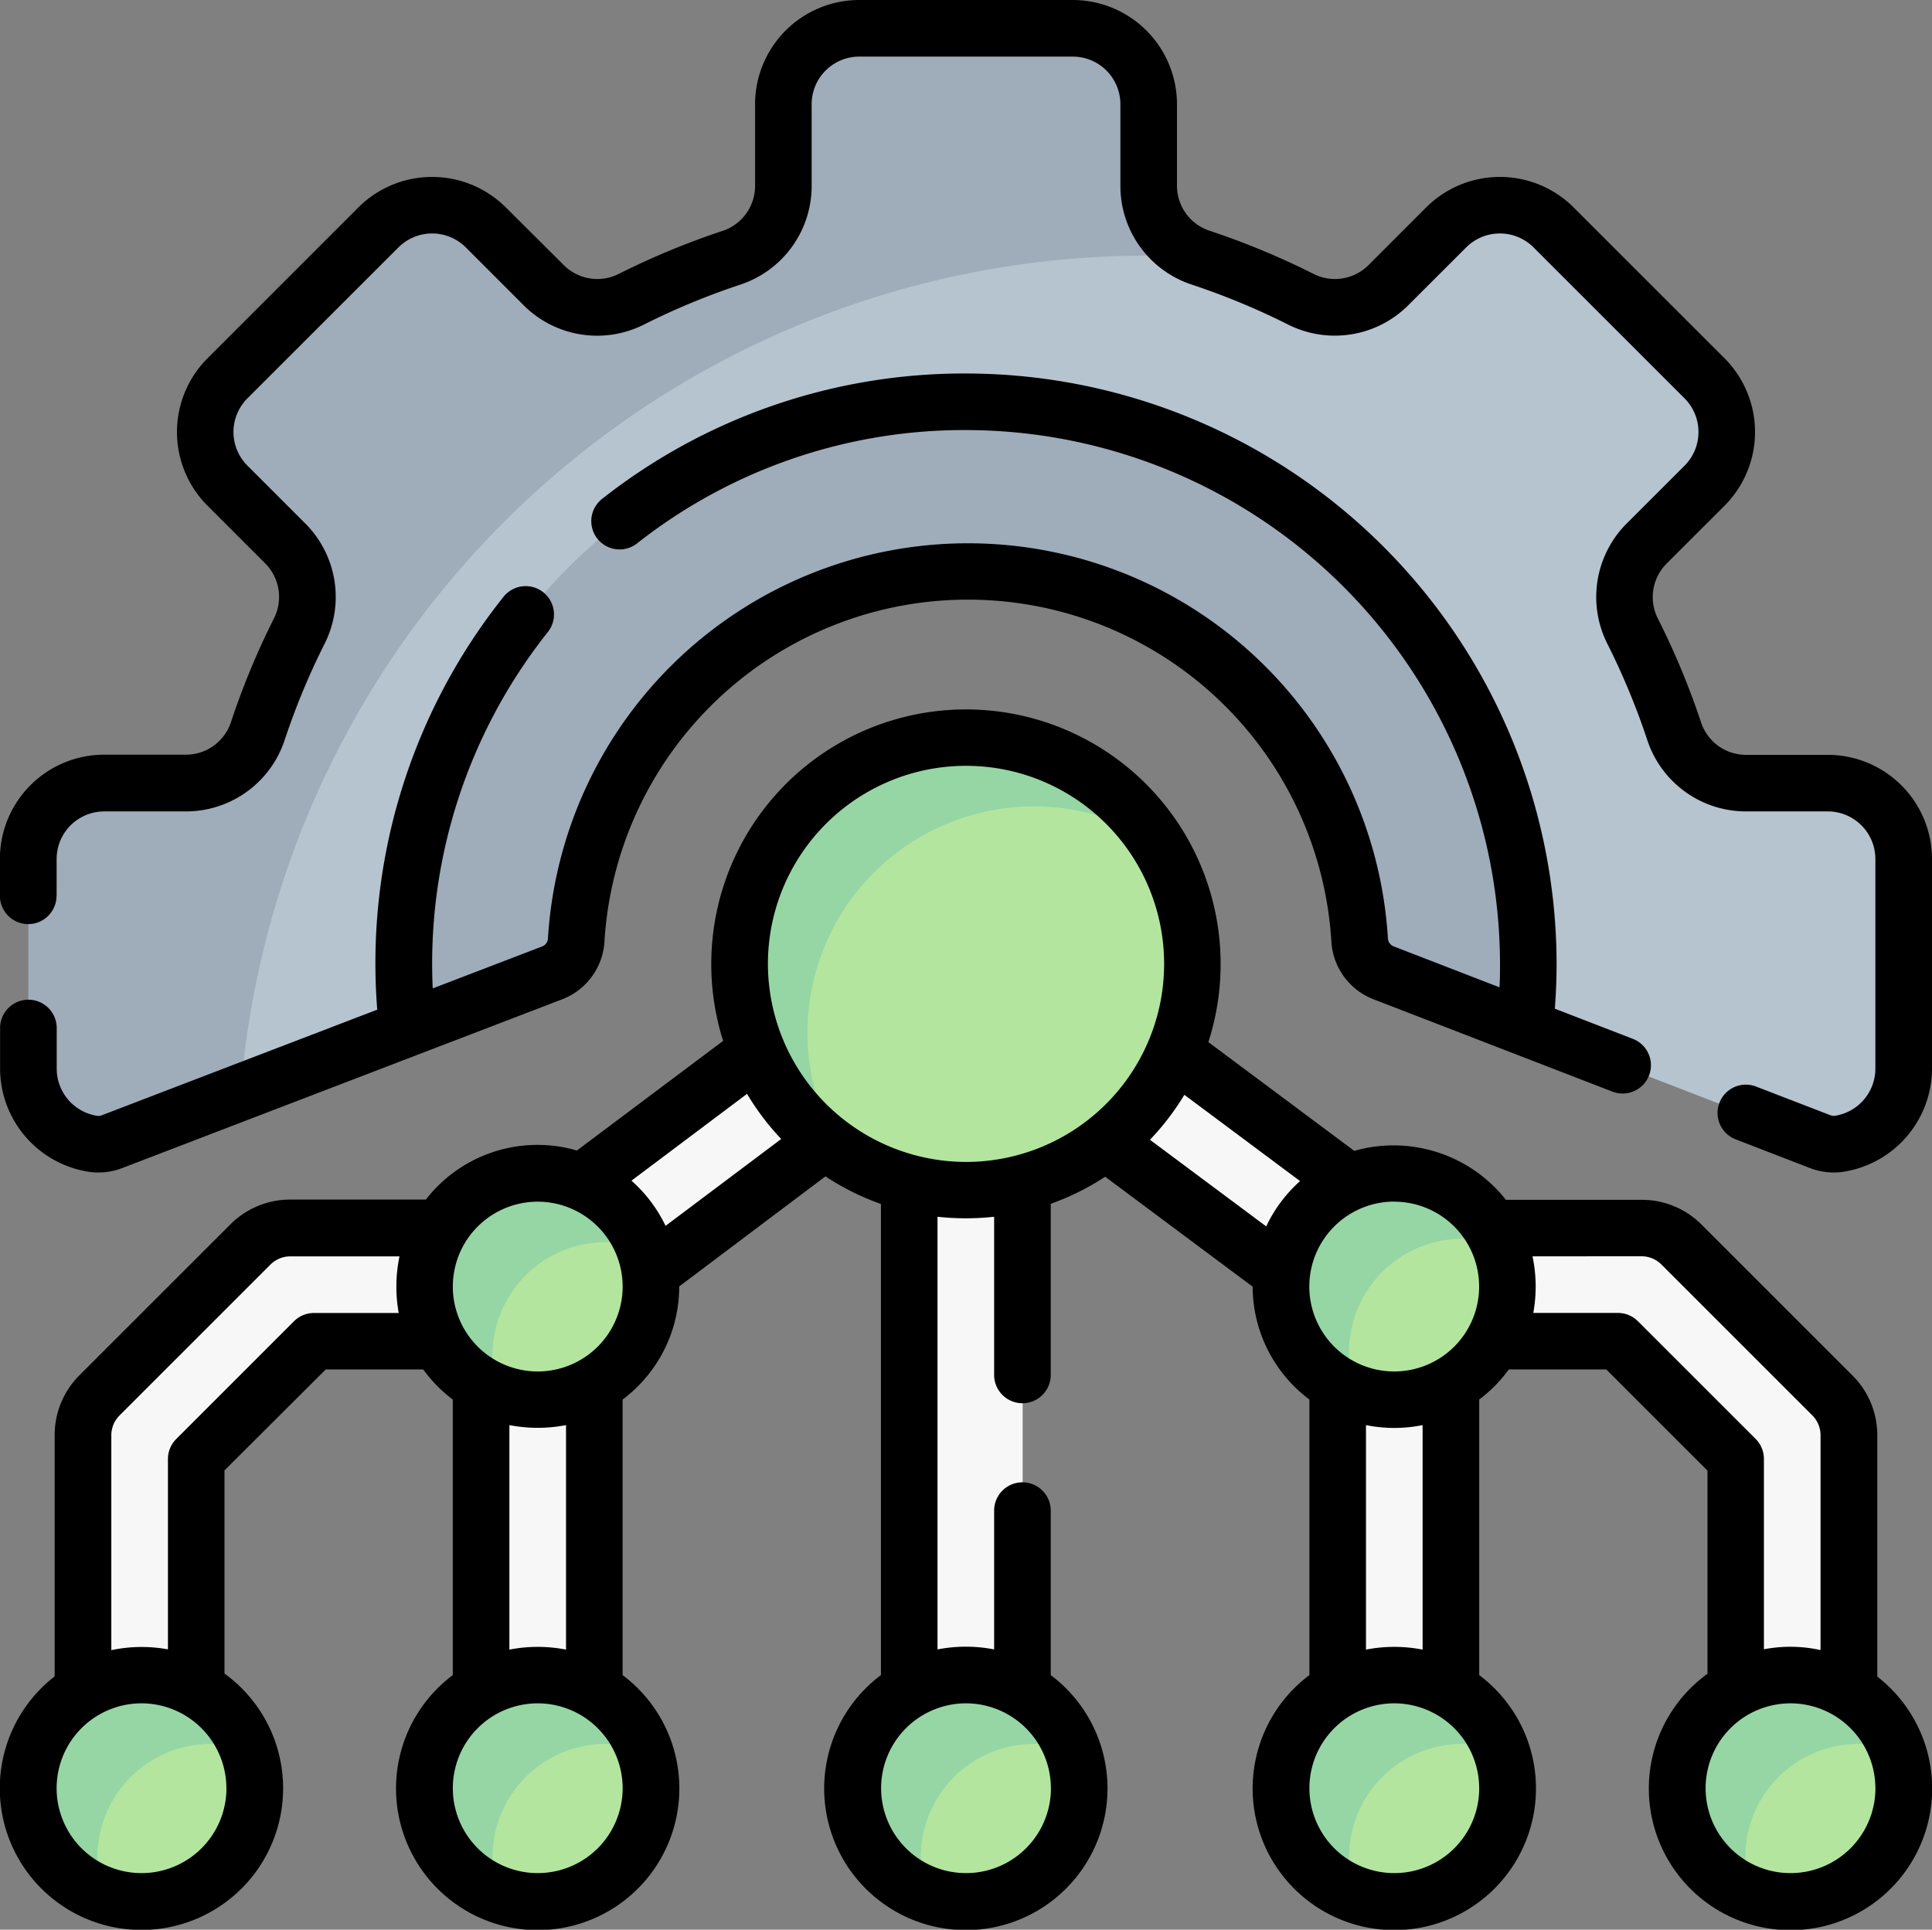
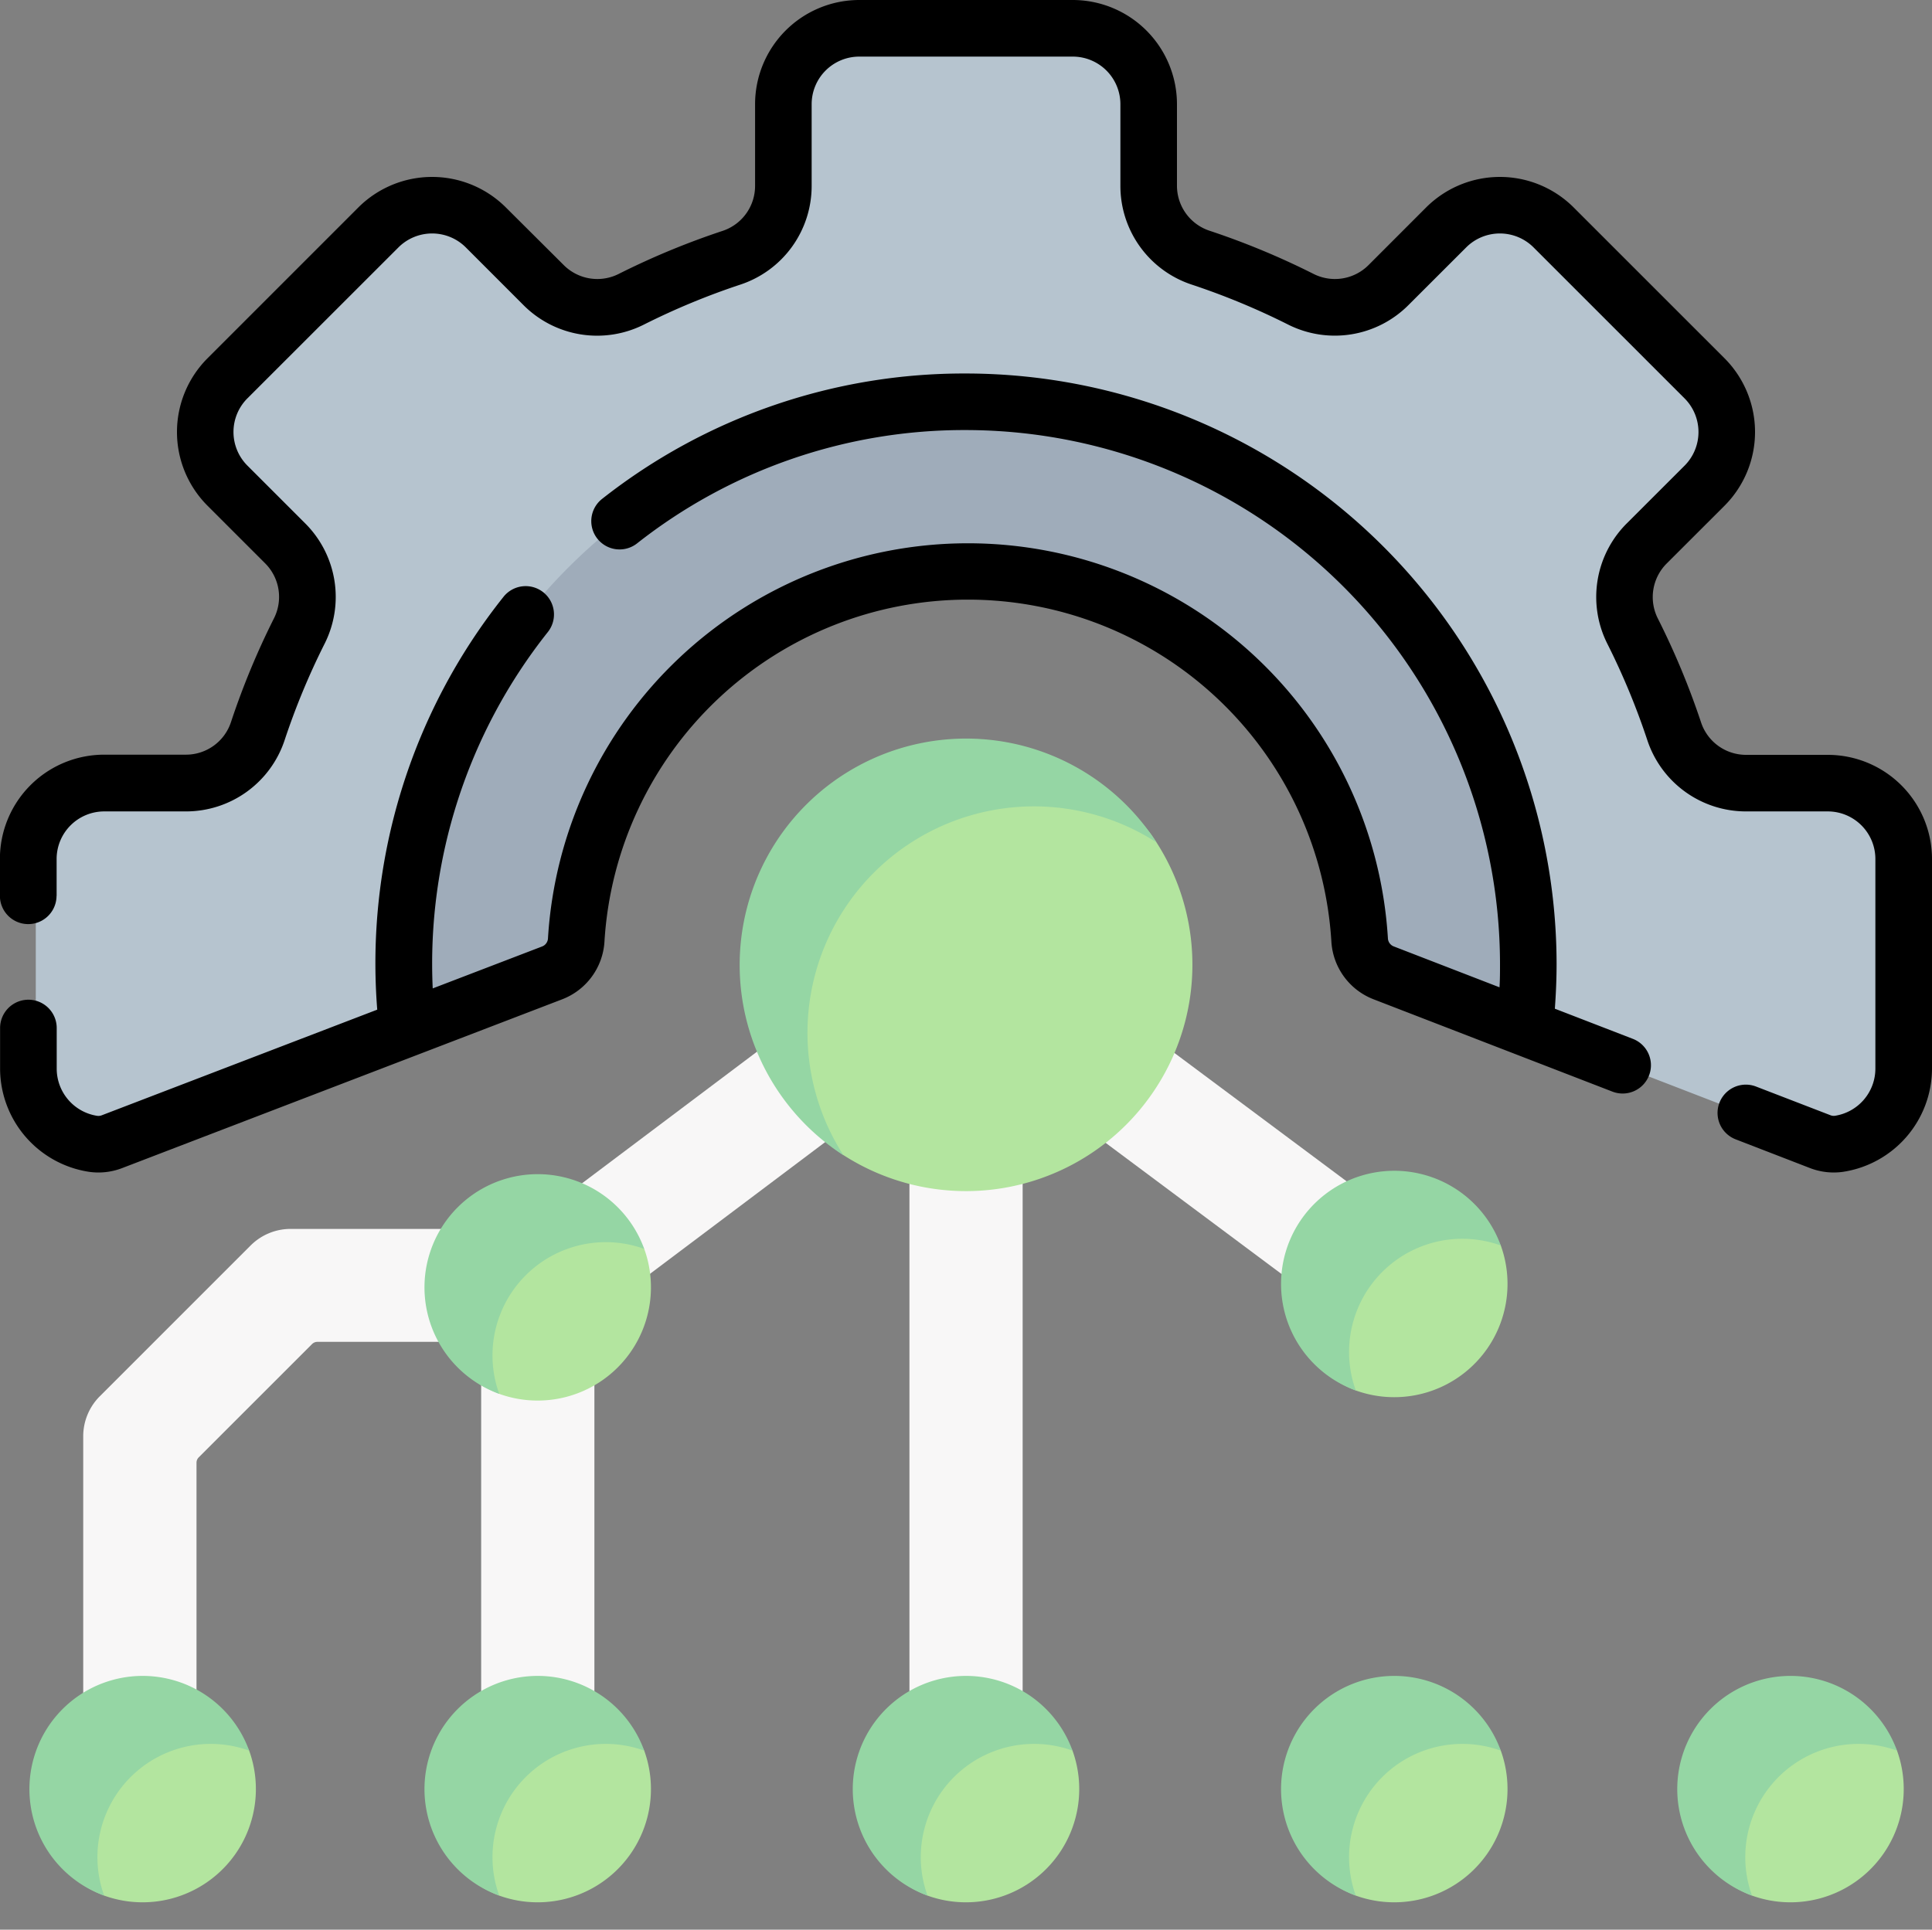
<svg xmlns="http://www.w3.org/2000/svg" width="42.277" height="42.236" viewBox="0 0 42.277 42.236">
  <rect x="0" y="0" width="42.277" height="42.236" fill="#808080" stroke="none" />
  <g id="technology" transform="translate(42.277 -0.25) rotate(90)">
    <g id="Gruppe_101" data-name="Gruppe 101" transform="translate(0.89 0.619)">
      <g id="Gruppe_92" data-name="Gruppe 92" transform="translate(19.198 1.197)">
        <g id="Gruppe_86" data-name="Gruppe 86" transform="translate(7.06)">
-           <path id="Pfad_143" data-name="Pfad 143" d="M327.179,33.146A1.262,1.262,0,0,1,326,31.874V26.542a1.238,1.238,0,0,1,.363-.876l3.3-3.3a1.238,1.238,0,0,1,.876-.363h7.644a1.262,1.262,0,0,1,1.272,1.179,1.239,1.239,0,0,1-1.237,1.3h-7.1a.165.165,0,0,0-.117.048l-2.481,2.481a.165.165,0,0,0-.048.117v4.786A1.239,1.239,0,0,1,327.179,33.146Z" transform="translate(-326 -22)" fill="#f8f7f7" />
-         </g>
+           </g>
        <g id="Gruppe_87" data-name="Gruppe 87" transform="translate(7.06 27.496)">
          <path id="Pfad_144" data-name="Pfad 144" d="M327.179,355A1.262,1.262,0,0,0,326,356.273v5.332a1.238,1.238,0,0,0,.363.876l3.3,3.3a1.239,1.239,0,0,0,.876.363h7.644a1.262,1.262,0,0,0,1.272-1.179,1.239,1.239,0,0,0-1.237-1.3h-7.1a.165.165,0,0,1-.117-.048l-2.481-2.481a.165.165,0,0,1-.048-.117v-4.786A1.239,1.239,0,0,0,327.179,355Z" transform="translate(-326 -355)" fill="#f8f7f7" />
        </g>
        <g id="Gruppe_88" data-name="Gruppe 88" transform="translate(7.473 8.711)">
-           <path id="Pfad_145" data-name="Pfad 145" d="M343.3,129.977H331.788c-.435,0-.788-.555-.788-1.239s.353-1.239.788-1.239H343.3c.435,0,.788.555.788,1.239S343.735,129.977,343.3,129.977Z" transform="translate(-331 -127.5)" fill="#f8f7f7" />
-         </g>
+           </g>
        <g id="Gruppe_89" data-name="Gruppe 89" transform="translate(7.473 27.455)">
          <path id="Pfad_146" data-name="Pfad 146" d="M343.3,356.977H331.788c-.435,0-.788-.555-.788-1.239s.353-1.239.788-1.239H343.3c.435,0,.788.555.788,1.239S343.735,356.977,343.3,356.977Z" transform="translate(-331 -354.5)" fill="#f8f7f7" />
        </g>
        <g id="Gruppe_90" data-name="Gruppe 90" transform="translate(0.083 8.711)">
          <path id="Pfad_147" data-name="Pfad 147" d="M249.758,148.722a1.237,1.237,0,0,1-.991-.494l-7.019-9.331a1.239,1.239,0,0,1,0-1.485L248.765,128a1.239,1.239,0,0,1,1.986,1.481l-6.464,8.669,6.461,8.589a1.239,1.239,0,0,1-.989,1.983Z" transform="translate(-241.5 -127.501)" fill="#f8f7f7" />
        </g>
        <g id="Gruppe_91" data-name="Gruppe 91" transform="translate(0 18.083)">
          <path id="Pfad_148" data-name="Pfad 148" d="M259.822,243.477H241.739a1.239,1.239,0,1,1,0-2.477h18.083a1.239,1.239,0,0,1,0,2.477Z" transform="translate(-240.5 -241)" fill="#f8f7f7" />
        </g>
      </g>
      <g id="Gruppe_100" data-name="Gruppe 100" transform="translate(24.987)">
        <g id="Gruppe_93" data-name="Gruppe 93" transform="translate(11.056)">
          <path id="Pfad_149" data-name="Pfad 149" d="M451.079,9.977a2.479,2.479,0,0,0-3.321-2.33,2.654,2.654,0,0,0-.515.376,2.244,2.244,0,0,0-.972,1.954,2.286,2.286,0,0,0,2.331,2.394,2.407,2.407,0,0,0,2.33-1.551A2.475,2.475,0,0,0,451.079,9.977Z" transform="translate(-446.125 -7.5)" fill="#b3e59f" />
          <path id="Pfad_150" data-name="Pfad 150" d="M449.307,12.458a2.478,2.478,0,1,1-3.173-3.173,2.479,2.479,0,0,0,3.173,3.173Z" transform="translate(-444.5 -9.138)" fill="#95d6a4" />
        </g>
        <g id="Gruppe_94" data-name="Gruppe 94" transform="translate(11.056 8.67)">
          <path id="Pfad_151" data-name="Pfad 151" d="M451.079,114.977a2.479,2.479,0,0,0-3.321-2.33,2.654,2.654,0,0,0-.515.376,2.245,2.245,0,0,0-.972,1.954,2.286,2.286,0,0,0,2.331,2.394,2.407,2.407,0,0,0,2.33-1.551A2.475,2.475,0,0,0,451.079,114.977Z" transform="translate(-446.125 -112.5)" fill="#b3e59f" />
          <path id="Pfad_152" data-name="Pfad 152" d="M449.307,117.458a2.478,2.478,0,1,1-3.173-3.173,2.479,2.479,0,0,0,3.173,3.173Z" transform="translate(-444.5 -114.138)" fill="#95d6a4" />
        </g>
        <g id="Gruppe_95" data-name="Gruppe 95" transform="translate(0 8.67)">
          <path id="Pfad_153" data-name="Pfad 153" d="M317.186,114.977a2.479,2.479,0,0,0-3.321-2.33,2.655,2.655,0,0,0-.515.376,2.245,2.245,0,0,0-.972,1.954,2.286,2.286,0,0,0,2.331,2.394,2.407,2.407,0,0,0,2.33-1.551A2.473,2.473,0,0,0,317.186,114.977Z" transform="translate(-312.232 -112.5)" fill="#b3e59f" />
          <path id="Pfad_154" data-name="Pfad 154" d="M315.415,117.458a2.478,2.478,0,1,1-3.173-3.173,2.479,2.479,0,0,0,3.173,3.173Z" transform="translate(-310.608 -114.138)" fill="#95d6a4" />
        </g>
        <g id="Gruppe_96" data-name="Gruppe 96" transform="translate(11.056 18.042)">
          <path id="Pfad_155" data-name="Pfad 155" d="M451.079,228.478a2.479,2.479,0,0,0-3.321-2.33,2.655,2.655,0,0,0-.515.376,2.245,2.245,0,0,0-.972,1.954,2.286,2.286,0,0,0,2.331,2.394,2.407,2.407,0,0,0,2.33-1.551A2.475,2.475,0,0,0,451.079,228.478Z" transform="translate(-446.125 -226.001)" fill="#b3e59f" />
          <path id="Pfad_156" data-name="Pfad 156" d="M449.307,230.959a2.478,2.478,0,1,1-3.173-3.173,2.479,2.479,0,0,0,3.173,3.173Z" transform="translate(-444.5 -227.639)" fill="#95d6a4" />
        </g>
        <g id="Gruppe_97" data-name="Gruppe 97" transform="translate(11.056 27.414)">
          <path id="Pfad_157" data-name="Pfad 157" d="M451.079,341.977a2.479,2.479,0,0,0-3.321-2.33,2.654,2.654,0,0,0-.515.376,2.245,2.245,0,0,0-.972,1.954,2.286,2.286,0,0,0,2.331,2.394,2.407,2.407,0,0,0,2.33-1.551A2.475,2.475,0,0,0,451.079,341.977Z" transform="translate(-446.125 -339.5)" fill="#b3e59f" />
          <path id="Pfad_158" data-name="Pfad 158" d="M449.307,344.458a2.478,2.478,0,1,1-3.173-3.173,2.479,2.479,0,0,0,3.173,3.173Z" transform="translate(-444.5 -341.138)" fill="#95d6a4" />
        </g>
        <g id="Gruppe_98" data-name="Gruppe 98" transform="translate(0.074 27.414)">
          <path id="Pfad_159" data-name="Pfad 159" d="M318.079,341.977a2.479,2.479,0,0,0-3.321-2.33,2.656,2.656,0,0,0-.515.376,2.245,2.245,0,0,0-.972,1.954,2.286,2.286,0,0,0,2.331,2.394,2.407,2.407,0,0,0,2.33-1.551A2.474,2.474,0,0,0,318.079,341.977Z" transform="translate(-313.125 -339.5)" fill="#b3e59f" />
          <path id="Pfad_160" data-name="Pfad 160" d="M316.307,344.458a2.478,2.478,0,1,1-3.173-3.173,2.479,2.479,0,0,0,3.173,3.173Z" transform="translate(-311.5 -341.138)" fill="#95d6a4" />
        </g>
        <g id="Gruppe_99" data-name="Gruppe 99" transform="translate(11.056 36.059)">
          <path id="Pfad_161" data-name="Pfad 161" d="M451.079,446.677a2.479,2.479,0,0,0-3.321-2.33,2.654,2.654,0,0,0-.515.376,2.245,2.245,0,0,0-.972,1.954,2.286,2.286,0,0,0,2.331,2.394,2.407,2.407,0,0,0,2.33-1.551A2.475,2.475,0,0,0,451.079,446.677Z" transform="translate(-446.125 -444.2)" fill="#b3e59f" />
          <path id="Pfad_162" data-name="Pfad 162" d="M449.307,449.158a2.478,2.478,0,1,1-3.173-3.173,2.479,2.479,0,0,0,3.173,3.173Z" transform="translate(-444.5 -445.838)" fill="#95d6a4" />
        </g>
      </g>
      <path id="Pfad_163" data-name="Pfad 163" d="M29.361,18.458a.823.823,0,0,1-.718.526,9.008,9.008,0,0,0,0,17.937.823.823,0,0,1,.719.528l1.446,2.8,1.4,3.648.914,2.649a.823.823,0,0,1,.047.415,1.66,1.66,0,0,1-1.642,1.414h-4.18a1.66,1.66,0,0,1-1.66-1.66V44.926a1.659,1.659,0,0,0-1.137-1.575,22.069,22.069,0,0,1-2.6-.907,1.659,1.659,0,0,0-1.92.307l-1.265,1.265c-.648.648-1.286.813-1.935.165l-3.306-3.306a1.662,1.662,0,0,1,0-2.348l1.266-1.265a1.659,1.659,0,0,0,.307-1.92,19.292,19.292,0,0,1-1.073-2.355,1.659,1.659,0,0,0-1.575-1.137H10.66A1.66,1.66,0,0,1,9,30.192V25.847a1.66,1.66,0,0,1,1.66-1.66h1.788a1.723,1.723,0,0,0,1.492-1.3,16.226,16.226,0,0,1,.907-2.19,1.659,1.659,0,0,0-.307-1.92L13.274,17.51a1.662,1.662,0,0,1,0-2.348l3.306-3.306a1.662,1.662,0,0,1,2.348,0l1.265,1.266a1.659,1.659,0,0,0,1.92.307,16.225,16.225,0,0,1,2.19-.907,1.659,1.659,0,0,0,1.137-1.575V9.16A1.66,1.66,0,0,1,27.1,7.5h4.593a1.66,1.66,0,0,1,1.642,1.413.821.821,0,0,1-.048.417l-2.5,6.472Z" transform="translate(-8.917 -7.5)" fill="#b6c4cf" />
-       <path id="Pfad_164" data-name="Pfad 164" d="M32.416,219.243a1.661,1.661,0,0,1-1.642,1.414H26.182a1.66,1.66,0,0,1-1.66-1.66V217.21a1.659,1.659,0,0,0-1.137-1.575,16.224,16.224,0,0,1-2.19-.907,1.659,1.659,0,0,0-1.92.307L18.01,216.3a1.66,1.66,0,0,1-2.348,0l-3.306-3.305a1.662,1.662,0,0,1,0-2.348l1.266-1.265a1.659,1.659,0,0,0,.307-1.92,16.224,16.224,0,0,1-.907-2.19,1.659,1.659,0,0,0-1.575-1.137H9.66A1.66,1.66,0,0,1,8,202.475V197.8a1.66,1.66,0,0,1,1.66-1.66h1.788a1.657,1.657,0,0,0,1.535-1.03q-.028.529-.028,1.064a19.9,19.9,0,0,0,18.335,19.84l1.079,2.814a.817.817,0,0,1,.047.415Z" transform="translate(-8 -179.619)" fill="#9facba" />
      <path id="Pfad_165" data-name="Pfad 165" d="M120.716,131.531c-.413.04-1,.075-1.413.075a12.3,12.3,0,1,1,0-24.606c.353,0,1.027.055,1.387.086l-1.19,3.078a.823.823,0,0,1-.718.526,8.588,8.588,0,0,0,0,17.144.823.823,0,0,1,.719.528Z" transform="translate(-98.825 -98.784)" fill="#9facba" />
      <path id="Pfad_166" data-name="Pfad 166" d="M198.78,200.954a4.76,4.76,0,0,1,1.868-4.049,4.955,4.955,0,0,1,7.023,6.729,4.822,4.822,0,0,1-4.167,2.123A4.636,4.636,0,0,1,198.78,200.954Z" transform="translate(-183.027 -180.435)" fill="#b3e59f" />
      <path id="Pfad_167" data-name="Pfad 167" d="M205.122,212.379a4.955,4.955,0,1,1-6.849-6.849,4.956,4.956,0,0,0,6.849,6.849Z" transform="translate(-180.476 -189.178)" fill="#95d6a4" />
    </g>
    <g id="Gruppe_102" data-name="Gruppe 102" transform="translate(0.25 0)">
-       <path id="Pfad_168" data-name="Pfad 168" d="M203.359,13.624h6.031a3.1,3.1,0,1,0,0-3.716h-6.031a3.123,3.123,0,0,0-.659-.647V7.128l2.215-2.215h4.446a3.1,3.1,0,1,0,.062-3.716h-5.278a1.846,1.846,0,0,0-1.314.544l-3.3,3.3a1.846,1.846,0,0,0-.544,1.314V9.324a3.133,3.133,0,0,0-1.071,3.318l-2.381,3.193a5.573,5.573,0,1,0-.027,10.618l2.4,3.2a3.089,3.089,0,0,0,1.074,3.305v2.965a1.846,1.846,0,0,0,.544,1.314l3.3,3.3a1.846,1.846,0,0,0,1.314.544h5.278a3.1,3.1,0,1,0-.062-3.716h-4.446L202.7,35.149V33.016a3.124,3.124,0,0,0,.659-.647h6.031a3.1,3.1,0,1,0,0-3.716h-6.031a3.093,3.093,0,0,0-2.476-1.239h0l-2.409-3.2A5.557,5.557,0,0,0,199.078,23H209.39a3.1,3.1,0,1,0,0-3.716h-3.6a.619.619,0,1,0,0,1.239h3.038a3.241,3.241,0,0,0,0,1.239h-9.47a5.723,5.723,0,0,0,0-1.239h3.462a.619.619,0,0,0,0-1.239h-3.746a5.554,5.554,0,0,0-.592-1.191l2.406-3.227a3.094,3.094,0,0,0,2.467-1.238Zm8.507-3.716a1.858,1.858,0,1,1-1.858,1.858A1.86,1.86,0,0,1,211.866,9.909Zm-7.948,1.239h4.914a3.241,3.241,0,0,0,0,1.239h-4.914a3.108,3.108,0,0,0,0-1.239Zm7.948-9.909A1.858,1.858,0,1,1,210.008,3.1,1.86,1.86,0,0,1,211.866,1.239Zm0,36.084a1.858,1.858,0,1,1-1.858,1.858A1.86,1.86,0,0,1,211.866,37.323Zm0-8.67a1.858,1.858,0,1,1-1.858,1.858A1.86,1.86,0,0,1,211.866,28.652Zm-7.948,1.239h4.914a3.241,3.241,0,0,0,0,1.239h-4.914A3.242,3.242,0,0,0,203.918,29.891Zm7.948-10.611a1.858,1.858,0,1,1-1.858,1.858A1.86,1.86,0,0,1,211.866,19.281ZM200.223,6.358a.615.615,0,0,1,.181-.438l3.3-3.3a.615.615,0,0,1,.438-.181h4.7a3.075,3.075,0,0,0-.017,1.239h-4.166a.619.619,0,0,0-.438.181l-2.577,2.577a.619.619,0,0,0-.181.438V8.725a3.2,3.2,0,0,0-1.239.017Zm-6.4,19.115a4.335,4.335,0,1,1,4.335-4.335A4.34,4.34,0,0,1,193.824,25.473Zm10.4,12.948a.619.619,0,0,0,.438.181h4.166a3.2,3.2,0,0,0,.017,1.239h-4.7a.615.615,0,0,1-.438-.181l-3.3-3.3a.615.615,0,0,1-.181-.438V33.535a3.245,3.245,0,0,0,1.239.017v1.854a.619.619,0,0,0,.181.438Zm-3.337-9.769a1.858,1.858,0,1,1-1.858,1.858A1.86,1.86,0,0,1,200.884,28.652Zm-1.329-.939a3.113,3.113,0,0,0-.989.746l-1.9-2.529a5.6,5.6,0,0,0,.988-.748Zm-1.884-10.6a5.608,5.608,0,0,0-.984-.753l1.888-2.532a3.111,3.111,0,0,0,.992.741Zm1.355-5.345a1.858,1.858,0,1,1,1.858,1.858A1.86,1.86,0,0,1,199.026,11.766Z" transform="translate(-172.726 0)" />
      <path id="Pfad_169" data-name="Pfad 169" d="M19.861,41.038h-.81A1.042,1.042,0,0,1,18.01,40V38.21a2.274,2.274,0,0,0-1.562-2.162,15.673,15.673,0,0,1-2.106-.873,2.275,2.275,0,0,0-2.636.423l-1.265,1.265a1.041,1.041,0,0,1-1.472,0L5.664,33.557a1.043,1.043,0,0,1,0-1.472L6.93,30.82a2.275,2.275,0,0,0,.423-2.636,15.664,15.664,0,0,1-.873-2.106,2.274,2.274,0,0,0-2.163-1.562H2.529a1.042,1.042,0,0,1-1.04-1.04V18.8a1.042,1.042,0,0,1,1.04-1.04H4.317A2.274,2.274,0,0,0,6.479,16.2a15.673,15.673,0,0,1,.873-2.106,2.275,2.275,0,0,0-.423-2.636L5.664,10.192a1.043,1.043,0,0,1,0-1.472L8.97,5.414a1.043,1.043,0,0,1,1.472,0l1.265,1.266a2.275,2.275,0,0,0,2.636.423,15.653,15.653,0,0,1,2.106-.873A2.274,2.274,0,0,0,18.01,4.067V2.279a1.042,1.042,0,0,1,1.04-1.04h4.593a1.046,1.046,0,0,1,1.029.885.2.2,0,0,1-.013.1L24.032,3.85a.619.619,0,0,0,1.155.447l.628-1.624a1.443,1.443,0,0,0,.083-.731A2.292,2.292,0,0,0,23.643,0H19.051a2.282,2.282,0,0,0-2.279,2.279V4.067a1.037,1.037,0,0,1-.712.987A16.919,16.919,0,0,0,13.786,6a1.039,1.039,0,0,1-1.2-.192L11.317,4.538a2.284,2.284,0,0,0-3.223,0L4.788,7.844a2.284,2.284,0,0,0,0,3.223l1.266,1.265a1.039,1.039,0,0,1,.192,1.2A16.918,16.918,0,0,0,5.3,15.81a1.037,1.037,0,0,1-.987.712H2.529A2.282,2.282,0,0,0,.25,18.8v4.675a2.282,2.282,0,0,0,2.279,2.279H4.317a1.037,1.037,0,0,1,.987.712,16.919,16.919,0,0,0,.942,2.273,1.039,1.039,0,0,1-.192,1.2L4.788,31.21a2.284,2.284,0,0,0,0,3.223l3.306,3.305a2.282,2.282,0,0,0,3.223,0l1.265-1.265a1.039,1.039,0,0,1,1.2-.192,16.918,16.918,0,0,0,2.274.942,1.037,1.037,0,0,1,.712.987V40a2.282,2.282,0,0,0,2.279,2.279h.81a.619.619,0,1,0,0-1.239Z" transform="translate(-0.25 0)" />
      <path id="Pfad_170" data-name="Pfad 170" d="M112.947,98.312a1.446,1.446,0,0,0-1.26-.924,7.968,7.968,0,0,1,0-15.907,1.446,1.446,0,0,0,1.259-.92l2.022-5.23a.619.619,0,0,0-1.155-.447l-.66,1.707c-.326-.024-.655-.038-.982-.038A12.937,12.937,0,0,0,99.25,89.476a12.793,12.793,0,0,0,2.744,7.963.619.619,0,1,0,.975-.764,11.567,11.567,0,0,1-2.481-7.2,11.7,11.7,0,0,1,11.684-11.684c.171,0,.342,0,.513.011l-.894,2.311a.2.2,0,0,1-.177.131,9.207,9.207,0,0,0,0,18.38.2.2,0,0,1,.178.131l.917,2.391a11.673,11.673,0,0,1-7.8-2.519.619.619,0,1,0-.771.97,12.87,12.87,0,0,0,9.036,2.763l2.312,6.028a.2.2,0,0,1,.012.1,1.045,1.045,0,0,1-1.029.886h-.893a.619.619,0,0,0,0,1.239h.893a2.291,2.291,0,0,0,2.254-1.943,1.443,1.443,0,0,0-.081-.727Z" transform="translate(-91.075 -68.338)" />
    </g>
  </g>
</svg>